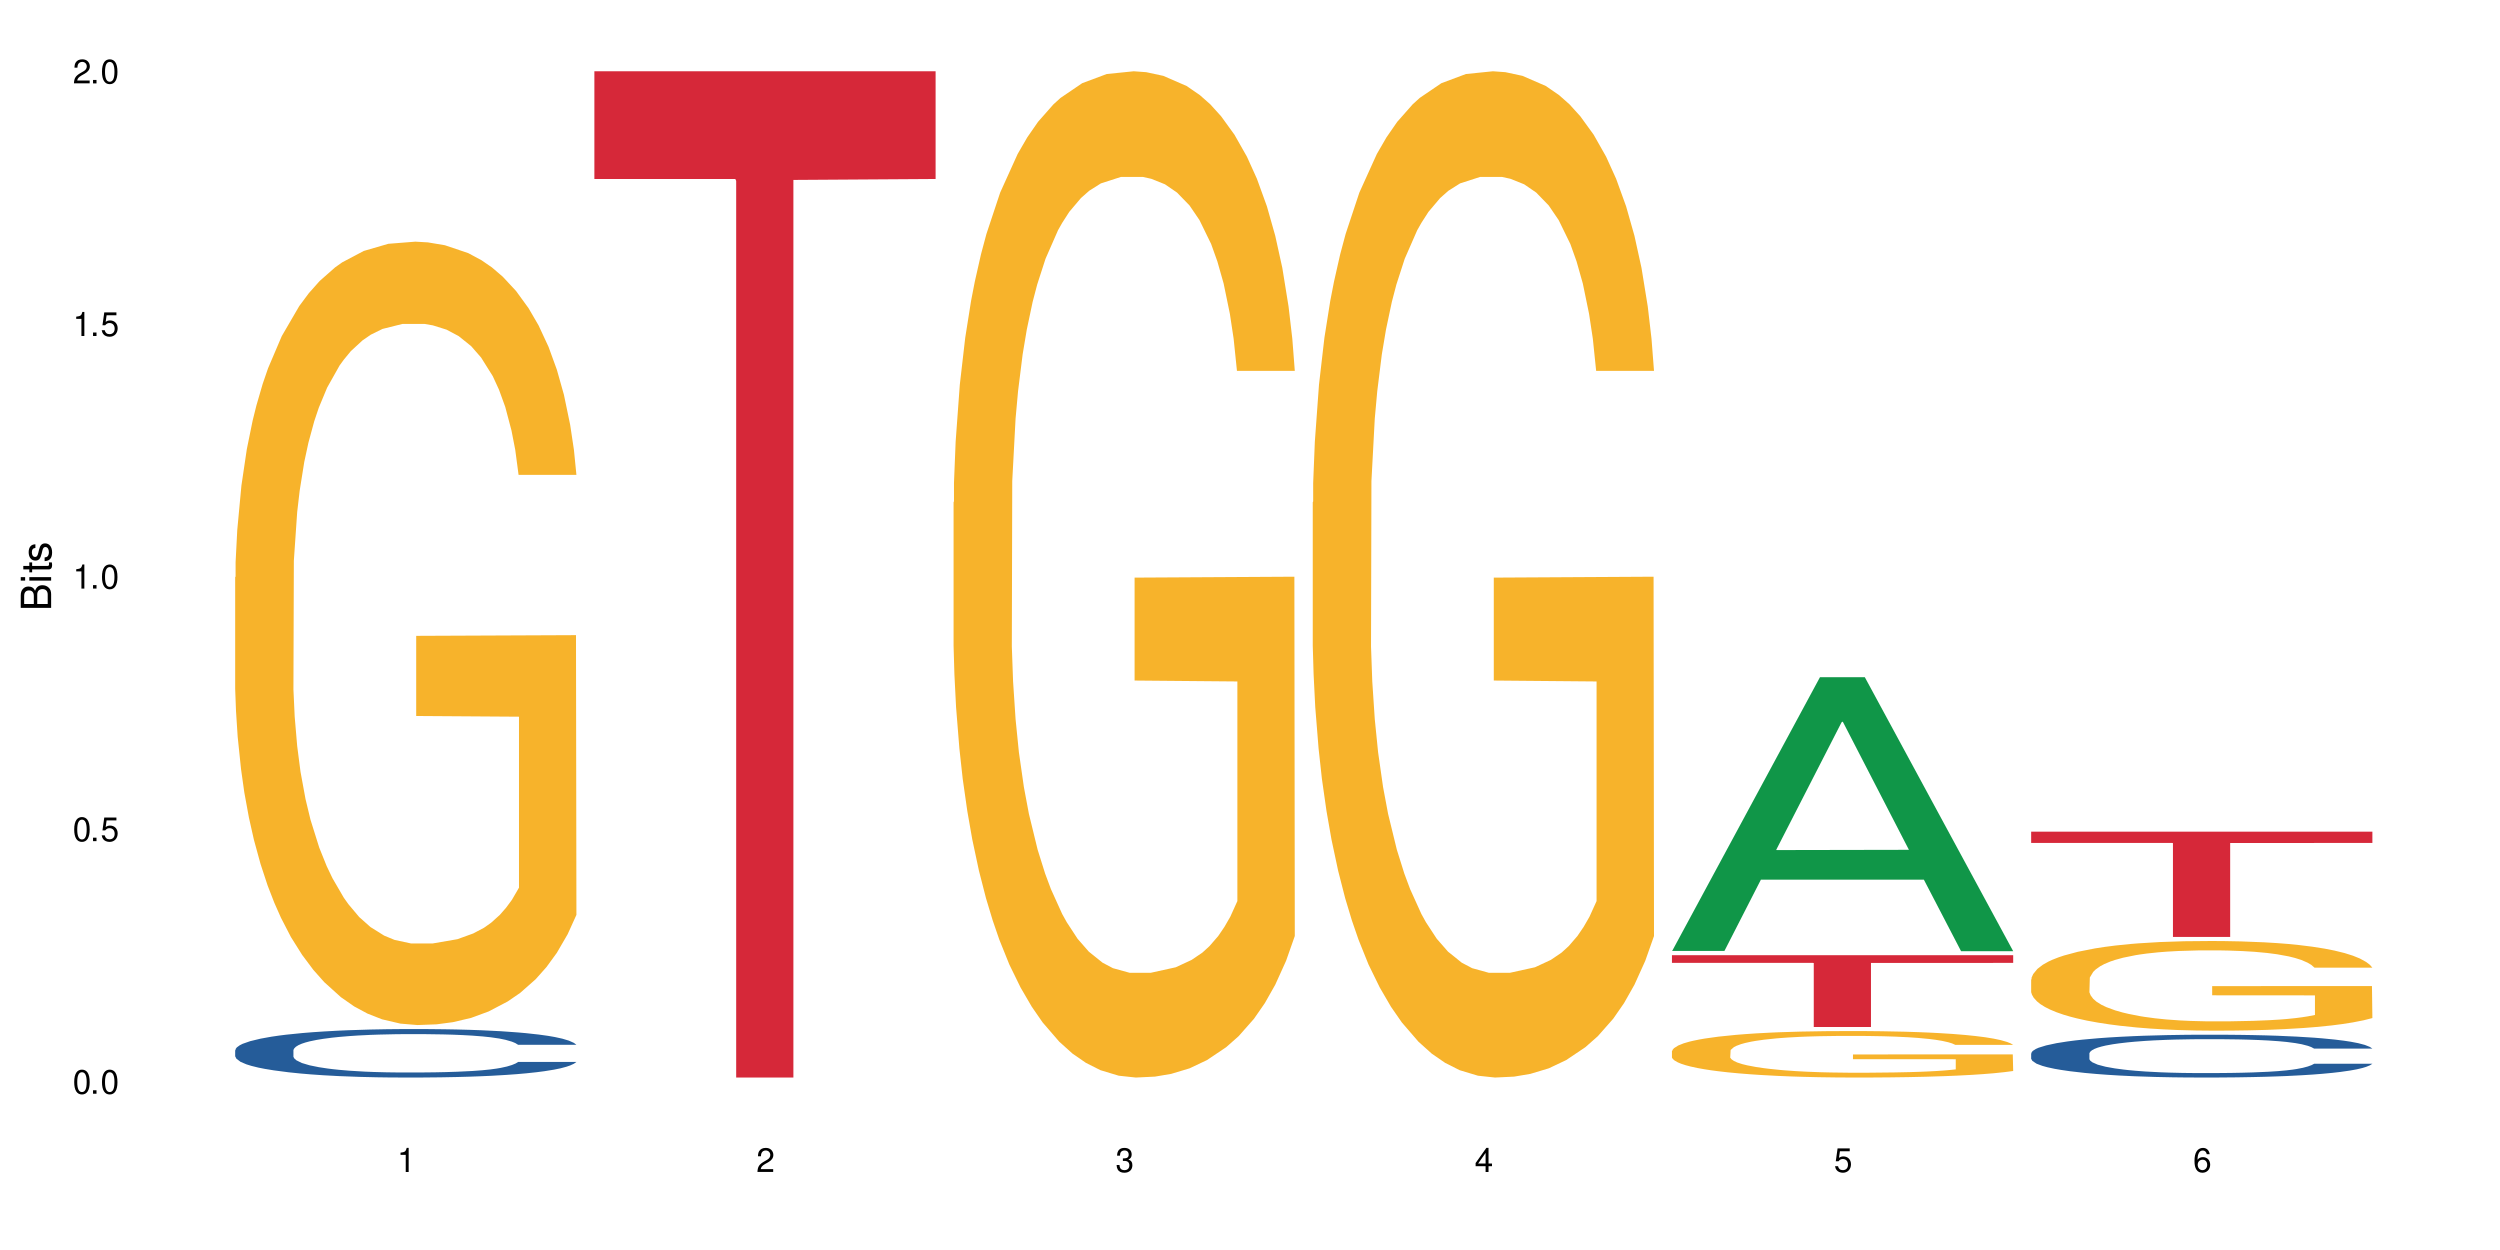
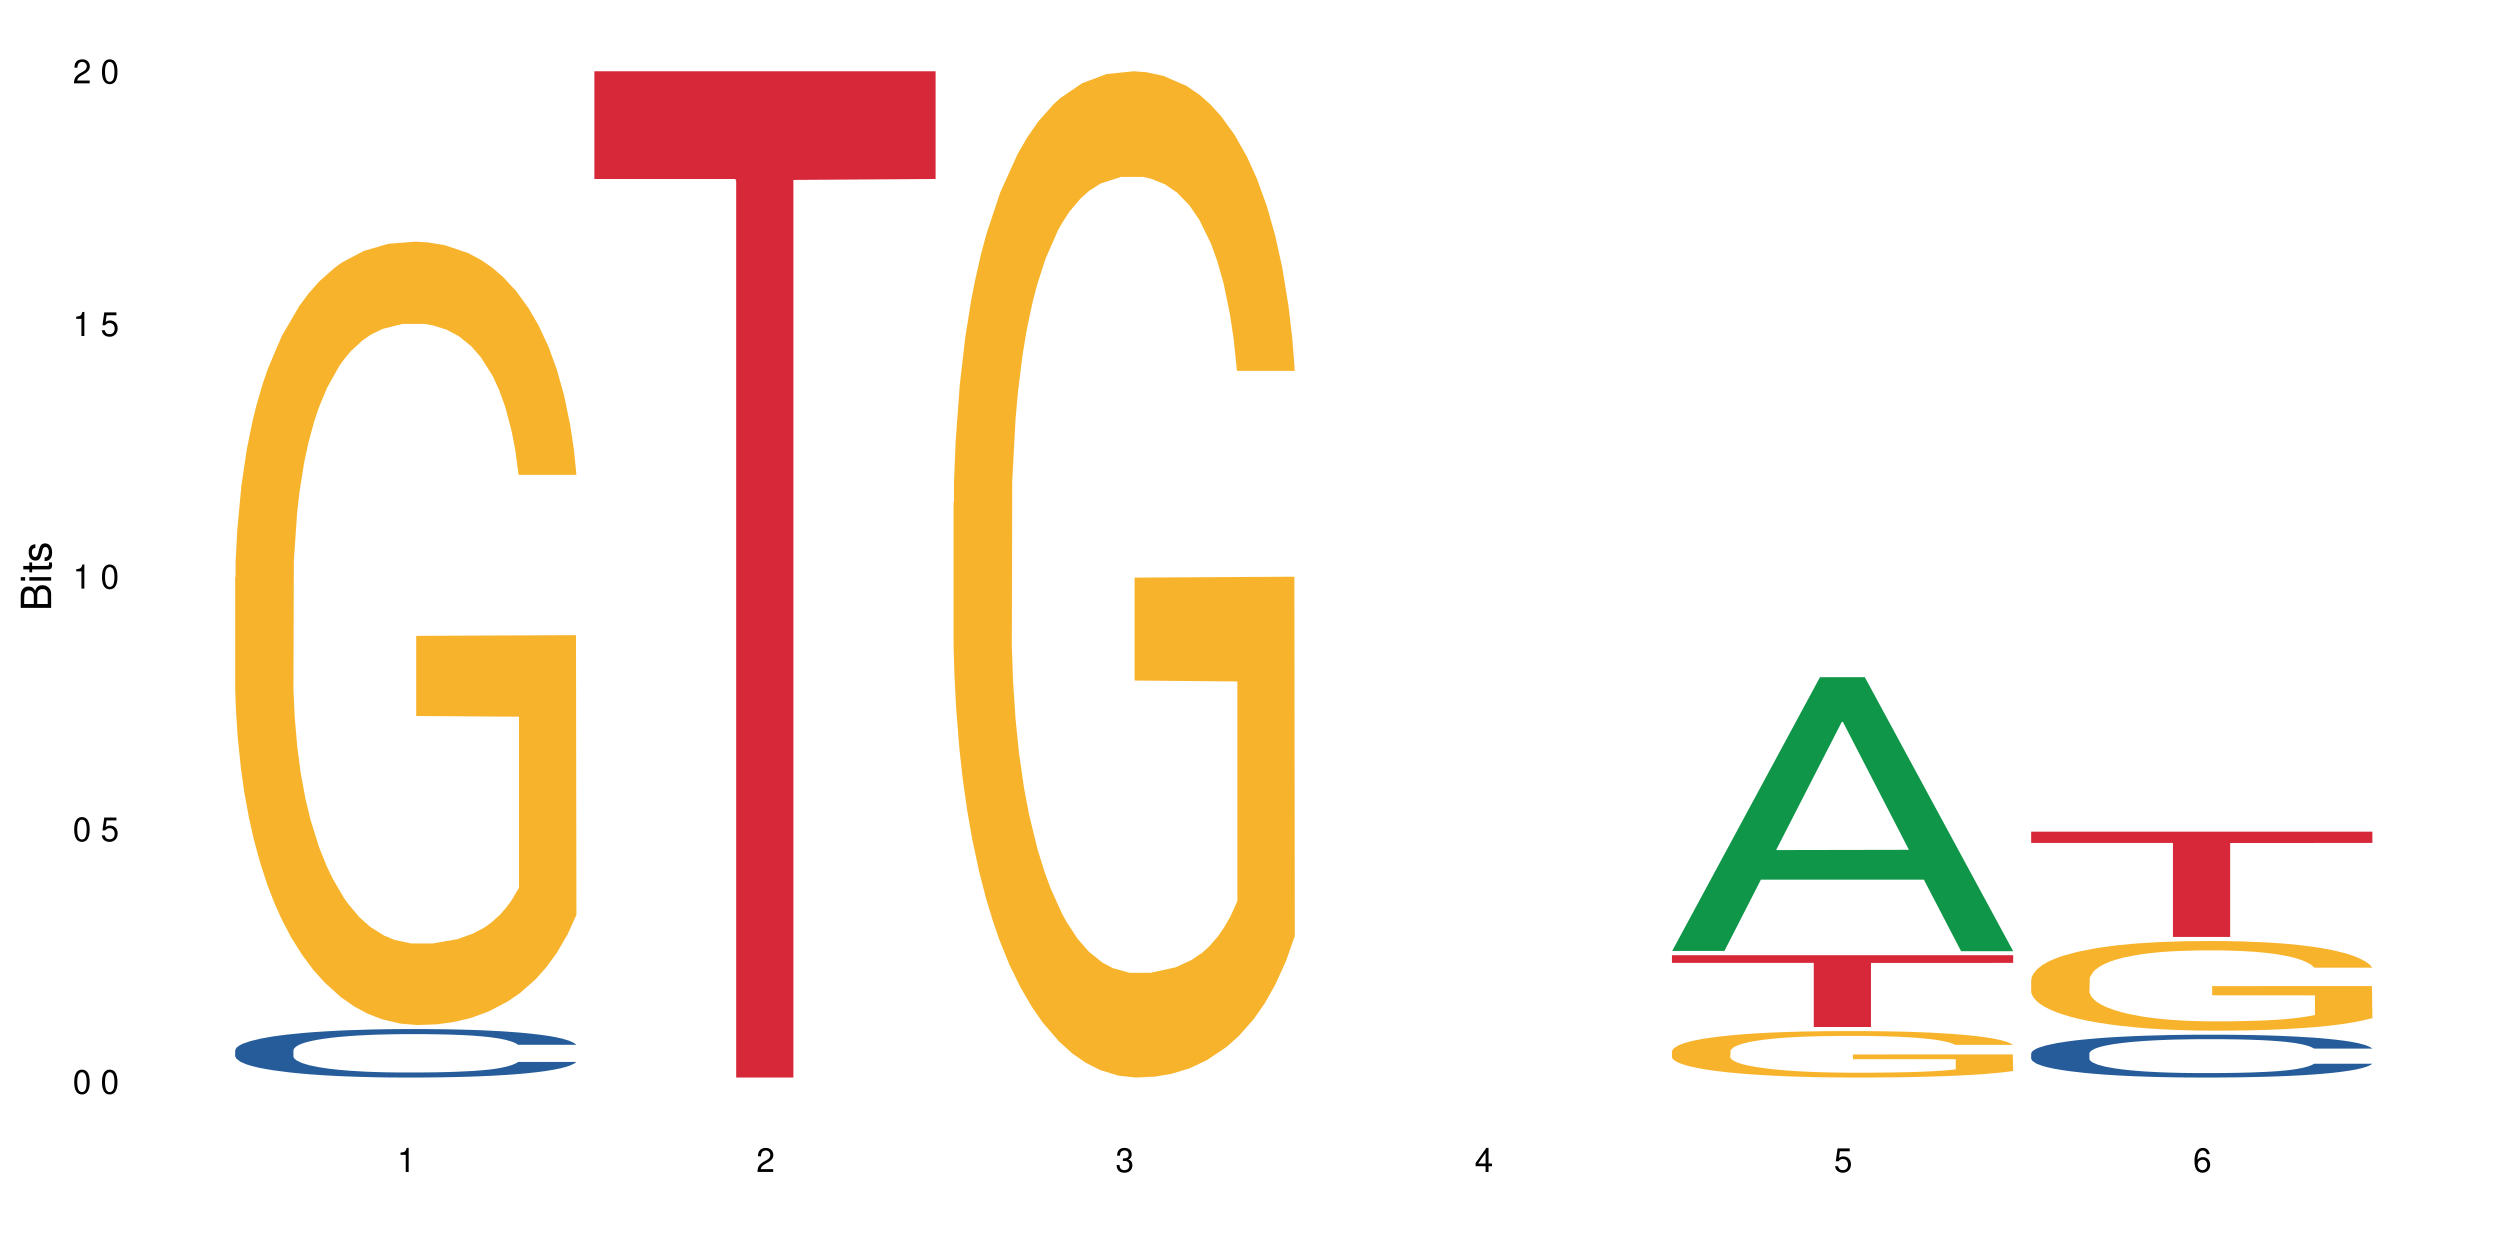
<svg xmlns="http://www.w3.org/2000/svg" xmlns:xlink="http://www.w3.org/1999/xlink" width="720" height="360" viewBox="0 0 720 360">
  <defs>
    <g>
      <g id="glyph-0-0">
</g>
      <g id="glyph-0-1">
        <path d="M 2.641 -6.938 C 2 -6.938 1.422 -6.656 1.078 -6.172 C 0.641 -5.562 0.406 -4.641 0.406 -3.359 C 0.406 -1.016 1.188 0.219 2.641 0.219 C 4.078 0.219 4.859 -1.016 4.859 -3.297 C 4.859 -4.641 4.656 -5.547 4.203 -6.172 C 3.844 -6.656 3.281 -6.938 2.641 -6.938 Z M 2.641 -6.188 C 3.547 -6.188 4 -5.25 4 -3.375 C 4 -1.406 3.562 -0.484 2.625 -0.484 C 1.734 -0.484 1.281 -1.438 1.281 -3.344 C 1.281 -5.25 1.734 -6.188 2.641 -6.188 Z M 2.641 -6.188 " />
      </g>
      <g id="glyph-0-2">
-         <path d="M 1.828 -1 L 0.828 -1 L 0.828 0 L 1.828 0 Z M 1.828 -1 " />
-       </g>
+         </g>
      <g id="glyph-0-3">
        <path d="M 4.562 -6.797 L 1.062 -6.797 L 0.547 -3.094 L 1.328 -3.094 C 1.719 -3.562 2.047 -3.734 2.578 -3.734 C 3.484 -3.734 4.062 -3.109 4.062 -2.094 C 4.062 -1.125 3.484 -0.531 2.578 -0.531 C 1.828 -0.531 1.375 -0.906 1.188 -1.672 L 0.328 -1.672 C 0.453 -1.109 0.547 -0.844 0.75 -0.594 C 1.125 -0.078 1.828 0.219 2.594 0.219 C 3.969 0.219 4.922 -0.781 4.922 -2.219 C 4.922 -3.562 4.031 -4.484 2.719 -4.484 C 2.25 -4.484 1.859 -4.359 1.469 -4.062 L 1.734 -5.969 L 4.562 -5.969 Z M 4.562 -6.797 " />
      </g>
      <g id="glyph-0-4">
        <path d="M 2.484 -4.938 L 2.484 0 L 3.328 0 L 3.328 -6.938 L 2.766 -6.938 C 2.469 -5.875 2.281 -5.734 0.984 -5.562 L 0.984 -4.938 Z M 2.484 -4.938 " />
      </g>
      <g id="glyph-0-5">
        <path d="M 4.859 -0.828 L 1.281 -0.828 C 1.359 -1.406 1.672 -1.781 2.5 -2.281 L 3.469 -2.828 C 4.406 -3.344 4.906 -4.062 4.906 -4.906 C 4.906 -5.484 4.672 -6.031 4.266 -6.406 C 3.859 -6.766 3.375 -6.938 2.719 -6.938 C 1.859 -6.938 1.219 -6.625 0.844 -6.031 C 0.609 -5.672 0.5 -5.234 0.484 -4.531 L 1.328 -4.531 C 1.359 -5.016 1.406 -5.281 1.531 -5.516 C 1.75 -5.938 2.188 -6.203 2.703 -6.203 C 3.469 -6.203 4.031 -5.641 4.031 -4.891 C 4.031 -4.344 3.719 -3.859 3.125 -3.516 L 2.234 -3 C 0.812 -2.172 0.406 -1.531 0.328 -0.016 L 4.859 -0.016 Z M 4.859 -0.828 " />
      </g>
      <g id="glyph-0-6">
        <path d="M 2.125 -3.188 L 2.578 -3.188 C 3.5 -3.188 3.984 -2.766 3.984 -1.922 C 3.984 -1.062 3.469 -0.531 2.594 -0.531 C 1.656 -0.531 1.203 -1 1.156 -2.016 L 0.312 -2.016 C 0.344 -1.453 0.438 -1.094 0.609 -0.781 C 0.953 -0.109 1.625 0.219 2.547 0.219 C 3.953 0.219 4.859 -0.625 4.859 -1.938 C 4.859 -2.828 4.516 -3.297 3.703 -3.594 C 4.344 -3.844 4.656 -4.328 4.656 -5.031 C 4.656 -6.219 3.875 -6.938 2.578 -6.938 C 1.203 -6.938 0.484 -6.172 0.453 -4.703 L 1.297 -4.703 C 1.312 -5.125 1.344 -5.359 1.453 -5.578 C 1.641 -5.969 2.062 -6.203 2.594 -6.203 C 3.344 -6.203 3.797 -5.75 3.797 -5 C 3.797 -4.516 3.609 -4.219 3.25 -4.047 C 3.016 -3.953 2.703 -3.922 2.125 -3.906 Z M 2.125 -3.188 " />
      </g>
      <g id="glyph-0-7">
        <path d="M 3.141 -1.672 L 3.141 0 L 3.984 0 L 3.984 -1.672 L 4.984 -1.672 L 4.984 -2.438 L 3.984 -2.438 L 3.984 -6.938 L 3.359 -6.938 L 0.266 -2.578 L 0.266 -1.672 Z M 3.141 -2.438 L 1 -2.438 L 3.141 -5.5 Z M 3.141 -2.438 " />
      </g>
      <g id="glyph-0-8">
        <path d="M 4.781 -5.125 C 4.609 -6.266 3.891 -6.938 2.844 -6.938 C 2.094 -6.938 1.422 -6.578 1.031 -5.953 C 0.594 -5.266 0.406 -4.422 0.406 -3.172 C 0.406 -2 0.578 -1.25 0.984 -0.641 C 1.359 -0.078 1.953 0.219 2.703 0.219 C 3.984 0.219 4.922 -0.75 4.922 -2.094 C 4.922 -3.375 4.062 -4.281 2.844 -4.281 C 2.172 -4.281 1.641 -4.031 1.281 -3.516 C 1.281 -5.234 1.828 -6.188 2.797 -6.188 C 3.391 -6.188 3.797 -5.797 3.938 -5.125 Z M 2.734 -3.531 C 3.547 -3.531 4.062 -2.953 4.062 -2.031 C 4.062 -1.156 3.484 -0.531 2.703 -0.531 C 1.922 -0.531 1.328 -1.188 1.328 -2.078 C 1.328 -2.938 1.906 -3.531 2.734 -3.531 Z M 2.734 -3.531 " />
      </g>
      <g id="glyph-1-0">
</g>
      <g id="glyph-1-1">
-         <path d="M 0 -0.953 L 0 -4.891 C 0 -5.719 -0.234 -6.344 -0.734 -6.797 C -1.188 -7.234 -1.812 -7.469 -2.5 -7.469 C -3.547 -7.469 -4.188 -7 -4.625 -5.875 C -4.984 -6.688 -5.625 -7.094 -6.531 -7.094 C -7.172 -7.094 -7.734 -6.859 -8.141 -6.391 C -8.562 -5.922 -8.75 -5.344 -8.75 -4.5 L -8.75 -0.953 Z M -4.984 -2.062 L -7.766 -2.062 L -7.766 -4.219 C -7.766 -4.844 -7.688 -5.203 -7.453 -5.5 C -7.219 -5.812 -6.859 -5.969 -6.375 -5.969 C -5.891 -5.969 -5.531 -5.812 -5.297 -5.5 C -5.062 -5.203 -4.984 -4.844 -4.984 -4.219 Z M -0.984 -2.062 L -4 -2.062 L -4 -4.781 C -4 -5.766 -3.438 -6.359 -2.484 -6.359 C -1.547 -6.359 -0.984 -5.766 -0.984 -4.781 Z M -0.984 -2.062 " />
+         <path d="M 0 -0.953 L 0 -4.891 C 0 -5.719 -0.234 -6.344 -0.734 -6.797 C -1.188 -7.234 -1.812 -7.469 -2.5 -7.469 C -3.547 -7.469 -4.188 -7 -4.625 -5.875 C -4.984 -6.688 -5.625 -7.094 -6.531 -7.094 C -7.172 -7.094 -7.734 -6.859 -8.141 -6.391 C -8.562 -5.922 -8.75 -5.344 -8.75 -4.5 L -8.75 -0.953 Z M -4.984 -2.062 L -7.766 -2.062 C -7.766 -4.844 -7.688 -5.203 -7.453 -5.5 C -7.219 -5.812 -6.859 -5.969 -6.375 -5.969 C -5.891 -5.969 -5.531 -5.812 -5.297 -5.5 C -5.062 -5.203 -4.984 -4.844 -4.984 -4.219 Z M -0.984 -2.062 L -4 -2.062 L -4 -4.781 C -4 -5.766 -3.438 -6.359 -2.484 -6.359 C -1.547 -6.359 -0.984 -5.766 -0.984 -4.781 Z M -0.984 -2.062 " />
      </g>
      <g id="glyph-1-2">
        <path d="M -6.281 -1.797 L -6.281 -0.797 L 0 -0.797 L 0 -1.797 Z M -8.75 -1.797 L -8.75 -0.797 L -7.484 -0.797 L -7.484 -1.797 Z M -8.75 -1.797 " />
      </g>
      <g id="glyph-1-3">
        <path d="M -6.281 -3.047 L -6.281 -2.016 L -8.016 -2.016 L -8.016 -1.016 L -6.281 -1.016 L -6.281 -0.172 L -5.469 -0.172 L -5.469 -1.016 L -0.719 -1.016 C -0.078 -1.016 0.281 -1.453 0.281 -2.234 C 0.281 -2.5 0.25 -2.719 0.188 -3.047 L -0.641 -3.047 C -0.609 -2.906 -0.594 -2.766 -0.594 -2.562 C -0.594 -2.141 -0.719 -2.016 -1.156 -2.016 L -5.469 -2.016 L -5.469 -3.047 Z M -6.281 -3.047 " />
      </g>
      <g id="glyph-1-4">
        <path d="M -4.531 -5.25 C -5.766 -5.25 -6.469 -4.422 -6.469 -2.969 C -6.469 -1.516 -5.719 -0.562 -4.547 -0.562 C -3.562 -0.562 -3.094 -1.062 -2.734 -2.562 L -2.516 -3.484 C -2.344 -4.188 -2.094 -4.469 -1.641 -4.469 C -1.047 -4.469 -0.641 -3.875 -0.641 -3 C -0.641 -2.453 -0.797 -2 -1.062 -1.75 C -1.25 -1.594 -1.422 -1.531 -1.875 -1.469 L -1.875 -0.406 C -0.422 -0.453 0.281 -1.266 0.281 -2.922 C 0.281 -4.5 -0.5 -5.516 -1.719 -5.516 C -2.656 -5.516 -3.172 -4.984 -3.469 -3.734 L -3.703 -2.766 C -3.891 -1.953 -4.156 -1.609 -4.594 -1.609 C -5.188 -1.609 -5.547 -2.125 -5.547 -2.938 C -5.547 -3.75 -5.203 -4.172 -4.531 -4.203 Z M -4.531 -5.25 " />
      </g>
    </g>
  </defs>
  <rect x="-72" y="-36" width="864" height="432" fill="rgb(100%, 100%, 100%)" fill-opacity="1" />
  <path fill-rule="nonzero" fill="rgb(14.51%, 36.078%, 60%)" fill-opacity="1" d="M 67.73 302.449 L 67.852 302.438 L 67.852 302.129 L 68.211 301.645 L 69.051 301.035 L 69.887 300.613 L 72.047 299.859 L 75.043 299.133 L 78.156 298.57 L 80.434 298.238 L 82.473 297.984 L 87.145 297.512 L 90.145 297.27 L 93.379 297.055 L 97.332 296.836 L 100.211 296.711 L 106.684 296.504 L 111.477 296.414 L 115.191 296.379 L 123.223 296.379 L 128.016 296.43 L 131.492 296.492 L 135.324 296.594 L 138.562 296.711 L 144.195 296.988 L 149.227 297.348 L 151.504 297.551 L 155.102 297.945 L 157.855 298.328 L 159.773 298.66 L 161.934 299.133 L 163.848 299.707 L 165.289 300.355 L 166.008 300.906 L 149.227 300.906 L 148.391 300.395 L 147.43 300 L 145.633 299.477 L 143.836 299.105 L 141.316 298.738 L 139.039 298.496 L 135.926 298.254 L 133.168 298.102 L 130.293 297.984 L 127.535 297.91 L 122.262 297.832 L 116.148 297.832 L 113.871 297.855 L 109.199 297.961 L 106.684 298.047 L 103.086 298.227 L 100.57 298.395 L 97.574 298.648 L 95.535 298.863 L 93.02 299.195 L 91.223 299.488 L 89.184 299.91 L 87.984 300.23 L 86.906 300.586 L 85.949 301.008 L 85.23 301.453 L 84.75 301.926 L 84.508 302.387 L 84.508 304.363 L 84.75 304.82 L 85.348 305.359 L 86.906 306.137 L 89.184 306.812 L 91.82 307.348 L 94.336 307.73 L 95.777 307.91 L 97.691 308.113 L 100.688 308.367 L 105.004 308.625 L 107.52 308.727 L 111.355 308.828 L 115.312 308.879 L 120.586 308.879 L 125.258 308.828 L 128.375 308.762 L 131.609 308.66 L 136.043 308.445 L 138.801 308.242 L 141.199 308 L 142.996 307.754 L 144.195 307.551 L 145.992 307.156 L 147.43 306.723 L 148.508 306.277 L 149.227 305.844 L 166.008 305.844 L 165.289 306.352 L 164.207 306.852 L 163.129 307.219 L 161.453 307.668 L 159.535 308.062 L 156.777 308.508 L 154.5 308.801 L 151.504 309.121 L 148.75 309.363 L 145.754 309.578 L 141.316 309.836 L 138.441 309.961 L 135.324 310.078 L 131.609 310.18 L 126.938 310.27 L 121.902 310.32 L 117.227 310.332 L 112.195 310.309 L 108.48 310.258 L 103.566 310.141 L 97.453 309.91 L 93.02 309.668 L 89.543 309.426 L 86.547 309.172 L 83.191 308.828 L 78.875 308.266 L 76.238 307.832 L 74.441 307.477 L 72.406 306.977 L 70.969 306.531 L 69.289 305.816 L 68.09 304.91 L 67.73 304.211 Z M 67.73 302.449 " />
  <path fill-rule="nonzero" fill="rgb(96.863%, 70.196%, 16.863%)" fill-opacity="1" d="M 67.73 166.23 L 67.852 166.023 L 67.852 161.902 L 68.332 152.633 L 69.527 139.855 L 71.086 129.348 L 72.766 121.109 L 73.844 116.781 L 75.641 110.598 L 77.199 106.066 L 81.152 96.793 L 86.188 88.141 L 88.945 84.434 L 92.059 80.93 L 96.496 77.016 L 98.531 75.57 L 104.766 72.273 L 111.836 70.215 L 119.625 69.598 L 123.223 69.805 L 128.133 70.629 L 134.848 72.895 L 138.68 74.953 L 141.676 77.016 L 144.793 79.691 L 148.629 83.812 L 152.223 88.758 L 155.102 93.703 L 157.977 99.887 L 160.375 106.477 L 162.41 113.691 L 164.207 122.344 L 165.289 129.555 L 166.008 136.766 L 149.348 136.766 L 148.391 129.555 L 147.309 123.992 L 145.512 117.191 L 143.715 112.246 L 141.918 108.332 L 138.562 102.977 L 135.684 99.68 L 132.09 96.793 L 128.613 94.941 L 124.66 93.703 L 122.262 93.293 L 115.91 93.293 L 110.156 94.734 L 106.801 96.383 L 104.406 98.031 L 101.047 101.121 L 99.012 103.594 L 97.812 105.242 L 94.219 111.629 L 91.82 117.398 L 90.504 121.312 L 88.824 127.496 L 87.625 133.059 L 86.309 141.301 L 85.59 147.48 L 84.629 161.492 L 84.508 198.578 L 84.871 206.41 L 85.59 214.855 L 86.547 222.273 L 87.984 230.105 L 89.422 236.078 L 91.941 244.113 L 94.098 249.473 L 95.777 252.977 L 99.012 258.539 L 100.328 260.391 L 103.445 264.102 L 106.684 266.984 L 110.637 269.457 L 113.633 270.695 L 118.426 271.727 L 124.539 271.727 L 131.73 270.488 L 136.285 268.84 L 139.398 267.191 L 141.438 265.75 L 143.953 263.484 L 145.754 261.422 L 147.43 259.156 L 149.469 255.652 L 149.469 206.41 L 119.863 206.203 L 119.863 183.125 L 165.887 182.922 L 166.008 263.484 L 163.488 269.047 L 160.375 274.402 L 157.379 278.523 L 154.262 282.027 L 149.828 285.941 L 146.23 288.414 L 140.719 291.301 L 135.684 293.152 L 130.41 294.391 L 125.738 295.008 L 120.223 295.215 L 115.312 294.801 L 110.039 293.566 L 105.844 291.918 L 102.008 289.855 L 98.172 287.18 L 93.379 282.852 L 90.262 279.348 L 87.027 275.023 L 83.789 269.871 L 80.914 264.309 L 78.996 259.98 L 77.078 255.035 L 75.043 248.855 L 73.125 241.848 L 71.688 235.461 L 70.367 228.25 L 69.41 221.449 L 68.449 212.18 L 67.969 204.762 L 67.73 198.375 Z M 67.73 166.23 " />
  <path fill-rule="nonzero" fill="rgb(83.922%, 15.686%, 22.353%)" fill-opacity="1" d="M 171.18 20.527 L 269.453 20.527 L 269.453 51.547 L 228.496 51.82 L 228.496 310.332 L 212.02 310.332 L 212.02 52.094 L 211.777 51.547 L 171.18 51.547 Z M 171.18 20.527 " />
  <path fill-rule="nonzero" fill="rgb(96.863%, 70.196%, 16.863%)" fill-opacity="1" d="M 274.629 144.652 L 274.746 144.387 L 274.746 139.094 L 275.227 127.184 L 276.426 110.777 L 277.984 97.277 L 279.66 86.691 L 280.738 81.133 L 282.535 73.195 L 284.094 67.371 L 288.051 55.461 L 293.082 44.348 L 295.84 39.582 L 298.957 35.082 L 303.391 30.055 L 305.43 28.203 L 311.66 23.965 L 318.73 21.32 L 326.52 20.527 L 330.117 20.789 L 335.031 21.848 L 341.742 24.762 L 345.578 27.406 L 348.574 30.055 L 351.688 33.496 L 355.523 38.789 L 359.121 45.141 L 361.996 51.492 L 364.871 59.43 L 367.27 67.902 L 369.309 77.164 L 371.105 88.281 L 372.184 97.543 L 372.902 106.805 L 356.242 106.805 L 355.285 97.543 L 354.207 90.398 L 352.41 81.664 L 350.609 75.312 L 348.812 70.281 L 345.457 63.402 L 342.582 59.168 L 338.984 55.461 L 335.512 53.078 L 331.555 51.492 L 329.156 50.961 L 322.805 50.961 L 317.055 52.816 L 313.699 54.934 L 311.301 57.051 L 307.945 61.02 L 305.906 64.195 L 304.707 66.312 L 301.113 74.516 L 298.715 81.93 L 297.398 86.957 L 295.719 94.898 L 294.523 102.043 L 293.203 112.629 L 292.484 120.57 L 291.527 138.566 L 291.406 186.207 L 291.766 196.262 L 292.484 207.113 L 293.441 216.641 L 294.883 226.699 L 296.32 234.375 L 298.836 244.695 L 300.992 251.578 L 302.672 256.078 L 305.906 263.223 L 307.227 265.605 L 310.34 270.367 L 313.578 274.074 L 317.531 277.25 L 320.527 278.836 L 325.324 280.16 L 331.434 280.16 L 338.625 278.574 L 343.18 276.457 L 346.297 274.34 L 348.332 272.484 L 350.852 269.574 L 352.648 266.926 L 354.324 264.016 L 356.363 259.516 L 356.363 196.262 L 326.762 195.996 L 326.762 166.355 L 372.781 166.09 L 372.902 269.574 L 370.387 276.719 L 367.27 283.602 L 364.273 288.895 L 361.156 293.395 L 356.723 298.422 L 353.129 301.598 L 347.613 305.305 L 342.582 307.688 L 337.309 309.273 L 332.633 310.066 L 327.121 310.332 L 322.207 309.805 L 316.934 308.215 L 312.738 306.098 L 308.902 303.453 L 305.07 300.012 L 300.273 294.453 L 297.16 289.953 L 293.922 284.395 L 290.688 277.777 L 287.809 270.633 L 285.895 265.074 L 283.977 258.723 L 281.938 250.781 L 280.02 241.785 L 278.582 233.578 L 277.262 224.316 L 276.305 215.582 L 275.348 203.672 L 274.867 194.145 L 274.629 185.941 Z M 274.629 144.652 " />
-   <path fill-rule="nonzero" fill="rgb(96.863%, 70.196%, 16.863%)" fill-opacity="1" d="M 378.074 144.652 L 378.195 144.387 L 378.195 139.094 L 378.676 127.184 L 379.871 110.777 L 381.43 97.277 L 383.109 86.691 L 384.188 81.133 L 385.984 73.195 L 387.543 67.371 L 391.496 55.461 L 396.531 44.348 L 399.289 39.582 L 402.402 35.082 L 406.84 30.055 L 408.875 28.203 L 415.109 23.965 L 422.18 21.32 L 429.969 20.527 L 433.566 20.789 L 438.48 21.848 L 445.191 24.762 L 449.023 27.406 L 452.02 30.055 L 455.137 33.496 L 458.973 38.789 L 462.566 45.141 L 465.445 51.492 L 468.32 59.43 L 470.719 67.902 L 472.754 77.164 L 474.555 88.281 L 475.633 97.543 L 476.352 106.805 L 459.691 106.805 L 458.734 97.543 L 457.652 90.398 L 455.855 81.664 L 454.059 75.312 L 452.262 70.281 L 448.906 63.402 L 446.027 59.168 L 442.434 55.461 L 438.957 53.078 L 435.004 51.492 L 432.605 50.961 L 426.254 50.961 L 420.5 52.816 L 417.145 54.934 L 414.75 57.051 L 411.395 61.02 L 409.355 64.195 L 408.156 66.312 L 404.562 74.516 L 402.164 81.93 L 400.848 86.957 L 399.168 94.898 L 397.969 102.043 L 396.652 112.629 L 395.934 120.57 L 394.973 138.566 L 394.855 186.207 L 395.215 196.262 L 395.934 207.113 L 396.891 216.641 L 398.328 226.699 L 399.766 234.375 L 402.285 244.695 L 404.441 251.578 L 406.121 256.078 L 409.355 263.223 L 410.672 265.605 L 413.789 270.367 L 417.027 274.074 L 420.98 277.25 L 423.977 278.836 L 428.77 280.16 L 434.883 280.16 L 442.074 278.574 L 446.629 276.457 L 449.746 274.34 L 451.781 272.484 L 454.297 269.574 L 456.098 266.926 L 457.773 264.016 L 459.812 259.516 L 459.812 196.262 L 430.211 195.996 L 430.211 166.355 L 476.23 166.09 L 476.352 269.574 L 473.832 276.719 L 470.719 283.602 L 467.723 288.895 L 464.605 293.395 L 460.172 298.422 L 456.574 301.598 L 451.062 305.305 L 446.027 307.688 L 440.754 309.273 L 436.082 310.066 L 430.57 310.332 L 425.656 309.805 L 420.383 308.215 L 416.188 306.098 L 412.352 303.453 L 408.516 300.012 L 403.723 294.453 L 400.605 289.953 L 397.371 284.395 L 394.133 277.777 L 391.258 270.633 L 389.34 265.074 L 387.422 258.723 L 385.387 250.781 L 383.469 241.785 L 382.031 233.578 L 380.711 224.316 L 379.754 215.582 L 378.793 203.672 L 378.316 194.145 L 378.074 185.941 Z M 378.074 144.652 " />
  <path fill-rule="nonzero" fill="rgb(6.275%, 58.824%, 28.235%)" fill-opacity="1" d="M 481.523 273.863 L 481.629 273.789 L 524.152 195.031 L 537.066 195.031 L 579.797 273.938 L 564.785 273.938 L 554.074 253.34 L 507.141 253.34 L 496.641 273.863 L 481.523 273.863 L 511.656 244.82 L 549.77 244.746 L 530.766 207.922 L 530.555 207.848 L 530.348 208.07 L 511.551 244.746 L 511.656 244.82 Z M 481.523 273.863 " />
  <path fill-rule="nonzero" fill="rgb(96.863%, 70.196%, 16.863%)" fill-opacity="1" d="M 481.523 302.676 L 481.645 302.664 L 481.645 302.418 L 482.121 301.867 L 483.32 301.109 L 484.879 300.484 L 486.555 299.996 L 487.637 299.738 L 489.434 299.371 L 490.992 299.102 L 494.945 298.551 L 499.98 298.039 L 502.734 297.82 L 505.852 297.609 L 510.285 297.379 L 512.324 297.293 L 518.555 297.098 L 525.629 296.977 L 533.418 296.938 L 537.012 296.949 L 541.926 297 L 548.637 297.133 L 552.473 297.258 L 555.469 297.379 L 558.586 297.539 L 562.422 297.781 L 566.016 298.074 L 568.891 298.371 L 571.77 298.734 L 574.164 299.129 L 576.203 299.555 L 578 300.07 L 579.078 300.496 L 579.797 300.926 L 563.141 300.926 L 562.18 300.496 L 561.102 300.168 L 559.305 299.766 L 557.508 299.469 L 555.711 299.238 L 552.352 298.918 L 549.477 298.723 L 545.883 298.551 L 542.406 298.441 L 538.449 298.371 L 536.055 298.344 L 529.703 298.344 L 523.949 298.43 L 520.594 298.527 L 518.195 298.625 L 514.84 298.809 L 512.805 298.957 L 511.605 299.055 L 508.008 299.434 L 505.613 299.777 L 504.293 300.008 L 502.617 300.375 L 501.418 300.707 L 500.098 301.195 L 499.379 301.562 L 498.422 302.395 L 498.301 304.594 L 498.66 305.059 L 499.379 305.562 L 500.34 306.004 L 501.777 306.469 L 503.215 306.82 L 505.73 307.297 L 507.891 307.617 L 509.566 307.824 L 512.805 308.156 L 514.121 308.266 L 517.238 308.484 L 520.473 308.656 L 524.43 308.805 L 527.426 308.875 L 532.219 308.938 L 538.332 308.938 L 545.523 308.863 L 550.078 308.766 L 553.191 308.668 L 555.23 308.582 L 557.746 308.449 L 559.543 308.328 L 561.223 308.191 L 563.258 307.984 L 563.258 305.059 L 533.656 305.047 L 533.656 303.68 L 579.68 303.664 L 579.797 308.449 L 577.281 308.777 L 574.164 309.098 L 571.168 309.34 L 568.055 309.551 L 563.617 309.781 L 560.023 309.93 L 554.512 310.102 L 549.477 310.211 L 544.203 310.285 L 539.531 310.32 L 534.016 310.332 L 529.102 310.309 L 523.828 310.234 L 519.637 310.137 L 515.801 310.016 L 511.965 309.855 L 507.172 309.598 L 504.055 309.391 L 500.82 309.133 L 497.582 308.828 L 494.707 308.496 L 492.789 308.242 L 490.871 307.945 L 488.832 307.582 L 486.918 307.164 L 485.477 306.785 L 484.16 306.355 L 483.199 305.953 L 482.242 305.402 L 481.762 304.961 L 481.523 304.582 Z M 481.523 302.676 " />
  <path fill-rule="nonzero" fill="rgb(83.922%, 15.686%, 22.353%)" fill-opacity="1" d="M 481.523 275.102 L 579.797 275.102 L 579.797 277.312 L 538.84 277.332 L 538.84 295.773 L 522.363 295.773 L 522.363 277.352 L 522.121 277.312 L 481.523 277.312 Z M 481.523 275.102 " />
  <path fill-rule="nonzero" fill="rgb(14.51%, 36.078%, 60%)" fill-opacity="1" d="M 584.973 303.367 L 585.09 303.355 L 585.09 303.086 L 585.449 302.656 L 586.289 302.113 L 587.129 301.742 L 589.285 301.078 L 592.281 300.434 L 595.398 299.938 L 597.676 299.645 L 599.711 299.422 L 604.387 299.004 L 607.383 298.789 L 610.617 298.598 L 614.574 298.406 L 617.449 298.293 L 623.922 298.113 L 628.715 298.035 L 632.43 298 L 640.461 298 L 645.254 298.047 L 648.73 298.102 L 652.566 298.191 L 655.801 298.293 L 661.434 298.543 L 666.469 298.855 L 668.746 299.039 L 672.34 299.387 L 675.098 299.727 L 677.016 300.02 L 679.172 300.434 L 681.09 300.941 L 682.527 301.516 L 683.246 302 L 666.469 302 L 665.629 301.551 L 664.672 301.203 L 662.871 300.738 L 661.074 300.414 L 658.559 300.086 L 656.281 299.871 L 653.164 299.656 L 650.406 299.523 L 647.531 299.422 L 644.773 299.352 L 639.504 299.285 L 633.391 299.285 L 631.113 299.309 L 626.438 299.398 L 623.922 299.477 L 620.328 299.633 L 617.809 299.781 L 614.812 300.008 L 612.777 300.199 L 610.258 300.492 L 608.461 300.75 L 606.426 301.121 L 605.227 301.406 L 604.148 301.719 L 603.188 302.094 L 602.469 302.488 L 601.988 302.902 L 601.75 303.309 L 601.75 305.059 L 601.988 305.461 L 602.59 305.938 L 604.148 306.625 L 606.426 307.223 L 609.059 307.695 L 611.578 308.031 L 613.016 308.191 L 614.934 308.371 L 617.93 308.598 L 622.242 308.82 L 624.762 308.91 L 628.598 309.004 L 632.551 309.047 L 637.824 309.047 L 642.5 309.004 L 645.613 308.945 L 648.852 308.855 L 653.285 308.664 L 656.043 308.484 L 658.438 308.27 L 660.234 308.055 L 661.434 307.875 L 663.23 307.527 L 664.672 307.141 L 665.75 306.746 L 666.469 306.363 L 683.246 306.363 L 682.527 306.816 L 681.449 307.254 L 680.371 307.582 L 678.691 307.977 L 676.773 308.324 L 674.02 308.719 L 671.742 308.98 L 668.746 309.262 L 665.988 309.477 L 662.992 309.668 L 658.559 309.895 L 655.68 310.004 L 652.566 310.105 L 648.852 310.195 L 644.176 310.277 L 639.141 310.32 L 634.469 310.332 L 629.434 310.309 L 625.719 310.266 L 620.805 310.164 L 614.695 309.961 L 610.258 309.746 L 606.785 309.531 L 603.789 309.305 L 600.43 309.004 L 596.117 308.508 L 593.48 308.121 L 591.684 307.809 L 589.645 307.367 L 588.207 306.973 L 586.527 306.344 L 585.332 305.543 L 584.973 304.922 Z M 584.973 303.367 " />
  <path fill-rule="nonzero" fill="rgb(96.863%, 70.196%, 16.863%)" fill-opacity="1" d="M 584.973 282.07 L 585.09 282.047 L 585.09 281.574 L 585.57 280.512 L 586.77 279.051 L 588.328 277.848 L 590.004 276.906 L 591.082 276.41 L 592.883 275.703 L 594.438 275.184 L 598.395 274.121 L 603.426 273.129 L 606.184 272.707 L 609.301 272.305 L 613.734 271.855 L 615.773 271.691 L 622.004 271.312 L 629.074 271.078 L 636.867 271.008 L 640.461 271.031 L 645.375 271.125 L 652.086 271.387 L 655.922 271.621 L 658.918 271.855 L 662.035 272.164 L 665.867 272.637 L 669.465 273.203 L 672.34 273.766 L 675.215 274.477 L 677.613 275.23 L 679.652 276.055 L 681.449 277.047 L 682.527 277.871 L 683.246 278.695 L 666.586 278.695 L 665.629 277.871 L 664.551 277.234 L 662.754 276.457 L 660.953 275.891 L 659.156 275.441 L 655.801 274.828 L 652.926 274.453 L 649.328 274.121 L 645.855 273.91 L 641.898 273.766 L 639.504 273.719 L 633.148 273.719 L 627.398 273.887 L 624.043 274.074 L 621.645 274.262 L 618.289 274.617 L 616.25 274.898 L 615.055 275.09 L 611.457 275.82 L 609.059 276.48 L 607.742 276.93 L 606.062 277.637 L 604.867 278.273 L 603.547 279.215 L 602.828 279.922 L 601.871 281.527 L 601.75 285.773 L 602.109 286.668 L 602.828 287.637 L 603.789 288.484 L 605.227 289.383 L 606.664 290.066 L 609.18 290.988 L 611.336 291.602 L 613.016 292 L 616.25 292.637 L 617.57 292.852 L 620.688 293.273 L 623.922 293.605 L 627.875 293.887 L 630.871 294.027 L 635.668 294.148 L 641.777 294.148 L 648.969 294.004 L 653.523 293.816 L 656.641 293.629 L 658.676 293.465 L 661.195 293.203 L 662.992 292.969 L 664.672 292.707 L 666.707 292.309 L 666.707 286.668 L 637.105 286.645 L 637.105 284.004 L 683.125 283.98 L 683.246 293.203 L 680.73 293.84 L 677.613 294.453 L 674.617 294.926 L 671.5 295.328 L 667.066 295.773 L 663.473 296.059 L 657.957 296.387 L 652.926 296.602 L 647.652 296.742 L 642.977 296.812 L 637.465 296.836 L 632.551 296.789 L 627.277 296.648 L 623.082 296.457 L 619.246 296.223 L 615.414 295.918 L 610.617 295.422 L 607.504 295.02 L 604.266 294.523 L 601.031 293.934 L 598.156 293.297 L 596.238 292.801 L 594.32 292.238 L 592.281 291.527 L 590.363 290.727 L 588.926 289.996 L 587.609 289.172 L 586.648 288.391 L 585.691 287.332 L 585.211 286.48 L 584.973 285.75 Z M 584.973 282.07 " />
  <path fill-rule="nonzero" fill="rgb(83.922%, 15.686%, 22.353%)" fill-opacity="1" d="M 584.973 239.516 L 683.246 239.516 L 683.246 242.762 L 642.289 242.793 L 642.289 269.844 L 625.809 269.844 L 625.809 242.82 L 625.57 242.762 L 584.973 242.762 Z M 584.973 239.516 " />
  <g fill="rgb(0%, 0%, 0%)" fill-opacity="1">
    <use xlink:href="#glyph-0-1" x="20.965" y="314.993" />
    <use xlink:href="#glyph-0-2" x="25.965" y="314.993" />
    <use xlink:href="#glyph-0-1" x="28.965" y="314.993" />
  </g>
  <g fill="rgb(0%, 0%, 0%)" fill-opacity="1">
    <use xlink:href="#glyph-0-1" x="20.965" y="242.251" />
    <use xlink:href="#glyph-0-2" x="25.965" y="242.251" />
    <use xlink:href="#glyph-0-3" x="28.965" y="242.251" />
  </g>
  <g fill="rgb(0%, 0%, 0%)" fill-opacity="1">
    <use xlink:href="#glyph-0-4" x="20.965" y="169.509" />
    <use xlink:href="#glyph-0-2" x="25.965" y="169.509" />
    <use xlink:href="#glyph-0-1" x="28.965" y="169.509" />
  </g>
  <g fill="rgb(0%, 0%, 0%)" fill-opacity="1">
    <use xlink:href="#glyph-0-4" x="20.965" y="96.767" />
    <use xlink:href="#glyph-0-2" x="25.965" y="96.767" />
    <use xlink:href="#glyph-0-3" x="28.965" y="96.767" />
  </g>
  <g fill="rgb(0%, 0%, 0%)" fill-opacity="1">
    <use xlink:href="#glyph-0-5" x="20.965" y="24.024" />
    <use xlink:href="#glyph-0-2" x="25.965" y="24.024" />
    <use xlink:href="#glyph-0-1" x="28.965" y="24.024" />
  </g>
  <g fill="rgb(0%, 0%, 0%)" fill-opacity="1">
    <use xlink:href="#glyph-0-4" x="114.367" y="337.532" />
  </g>
  <g fill="rgb(0%, 0%, 0%)" fill-opacity="1">
    <use xlink:href="#glyph-0-5" x="217.816" y="337.532" />
  </g>
  <g fill="rgb(0%, 0%, 0%)" fill-opacity="1">
    <use xlink:href="#glyph-0-6" x="321.266" y="337.532" />
  </g>
  <g fill="rgb(0%, 0%, 0%)" fill-opacity="1">
    <use xlink:href="#glyph-0-7" x="424.711" y="337.532" />
  </g>
  <g fill="rgb(0%, 0%, 0%)" fill-opacity="1">
    <use xlink:href="#glyph-0-3" x="528.16" y="337.532" />
  </g>
  <g fill="rgb(0%, 0%, 0%)" fill-opacity="1">
    <use xlink:href="#glyph-0-8" x="631.609" y="337.532" />
  </g>
  <g fill="rgb(0%, 0%, 0%)" fill-opacity="1">
    <use xlink:href="#glyph-1-1" x="14.725" y="176.012" />
    <use xlink:href="#glyph-1-2" x="14.725" y="168.012" />
    <use xlink:href="#glyph-1-3" x="14.725" y="165.012" />
    <use xlink:href="#glyph-1-4" x="14.725" y="162.012" />
  </g>
</svg>